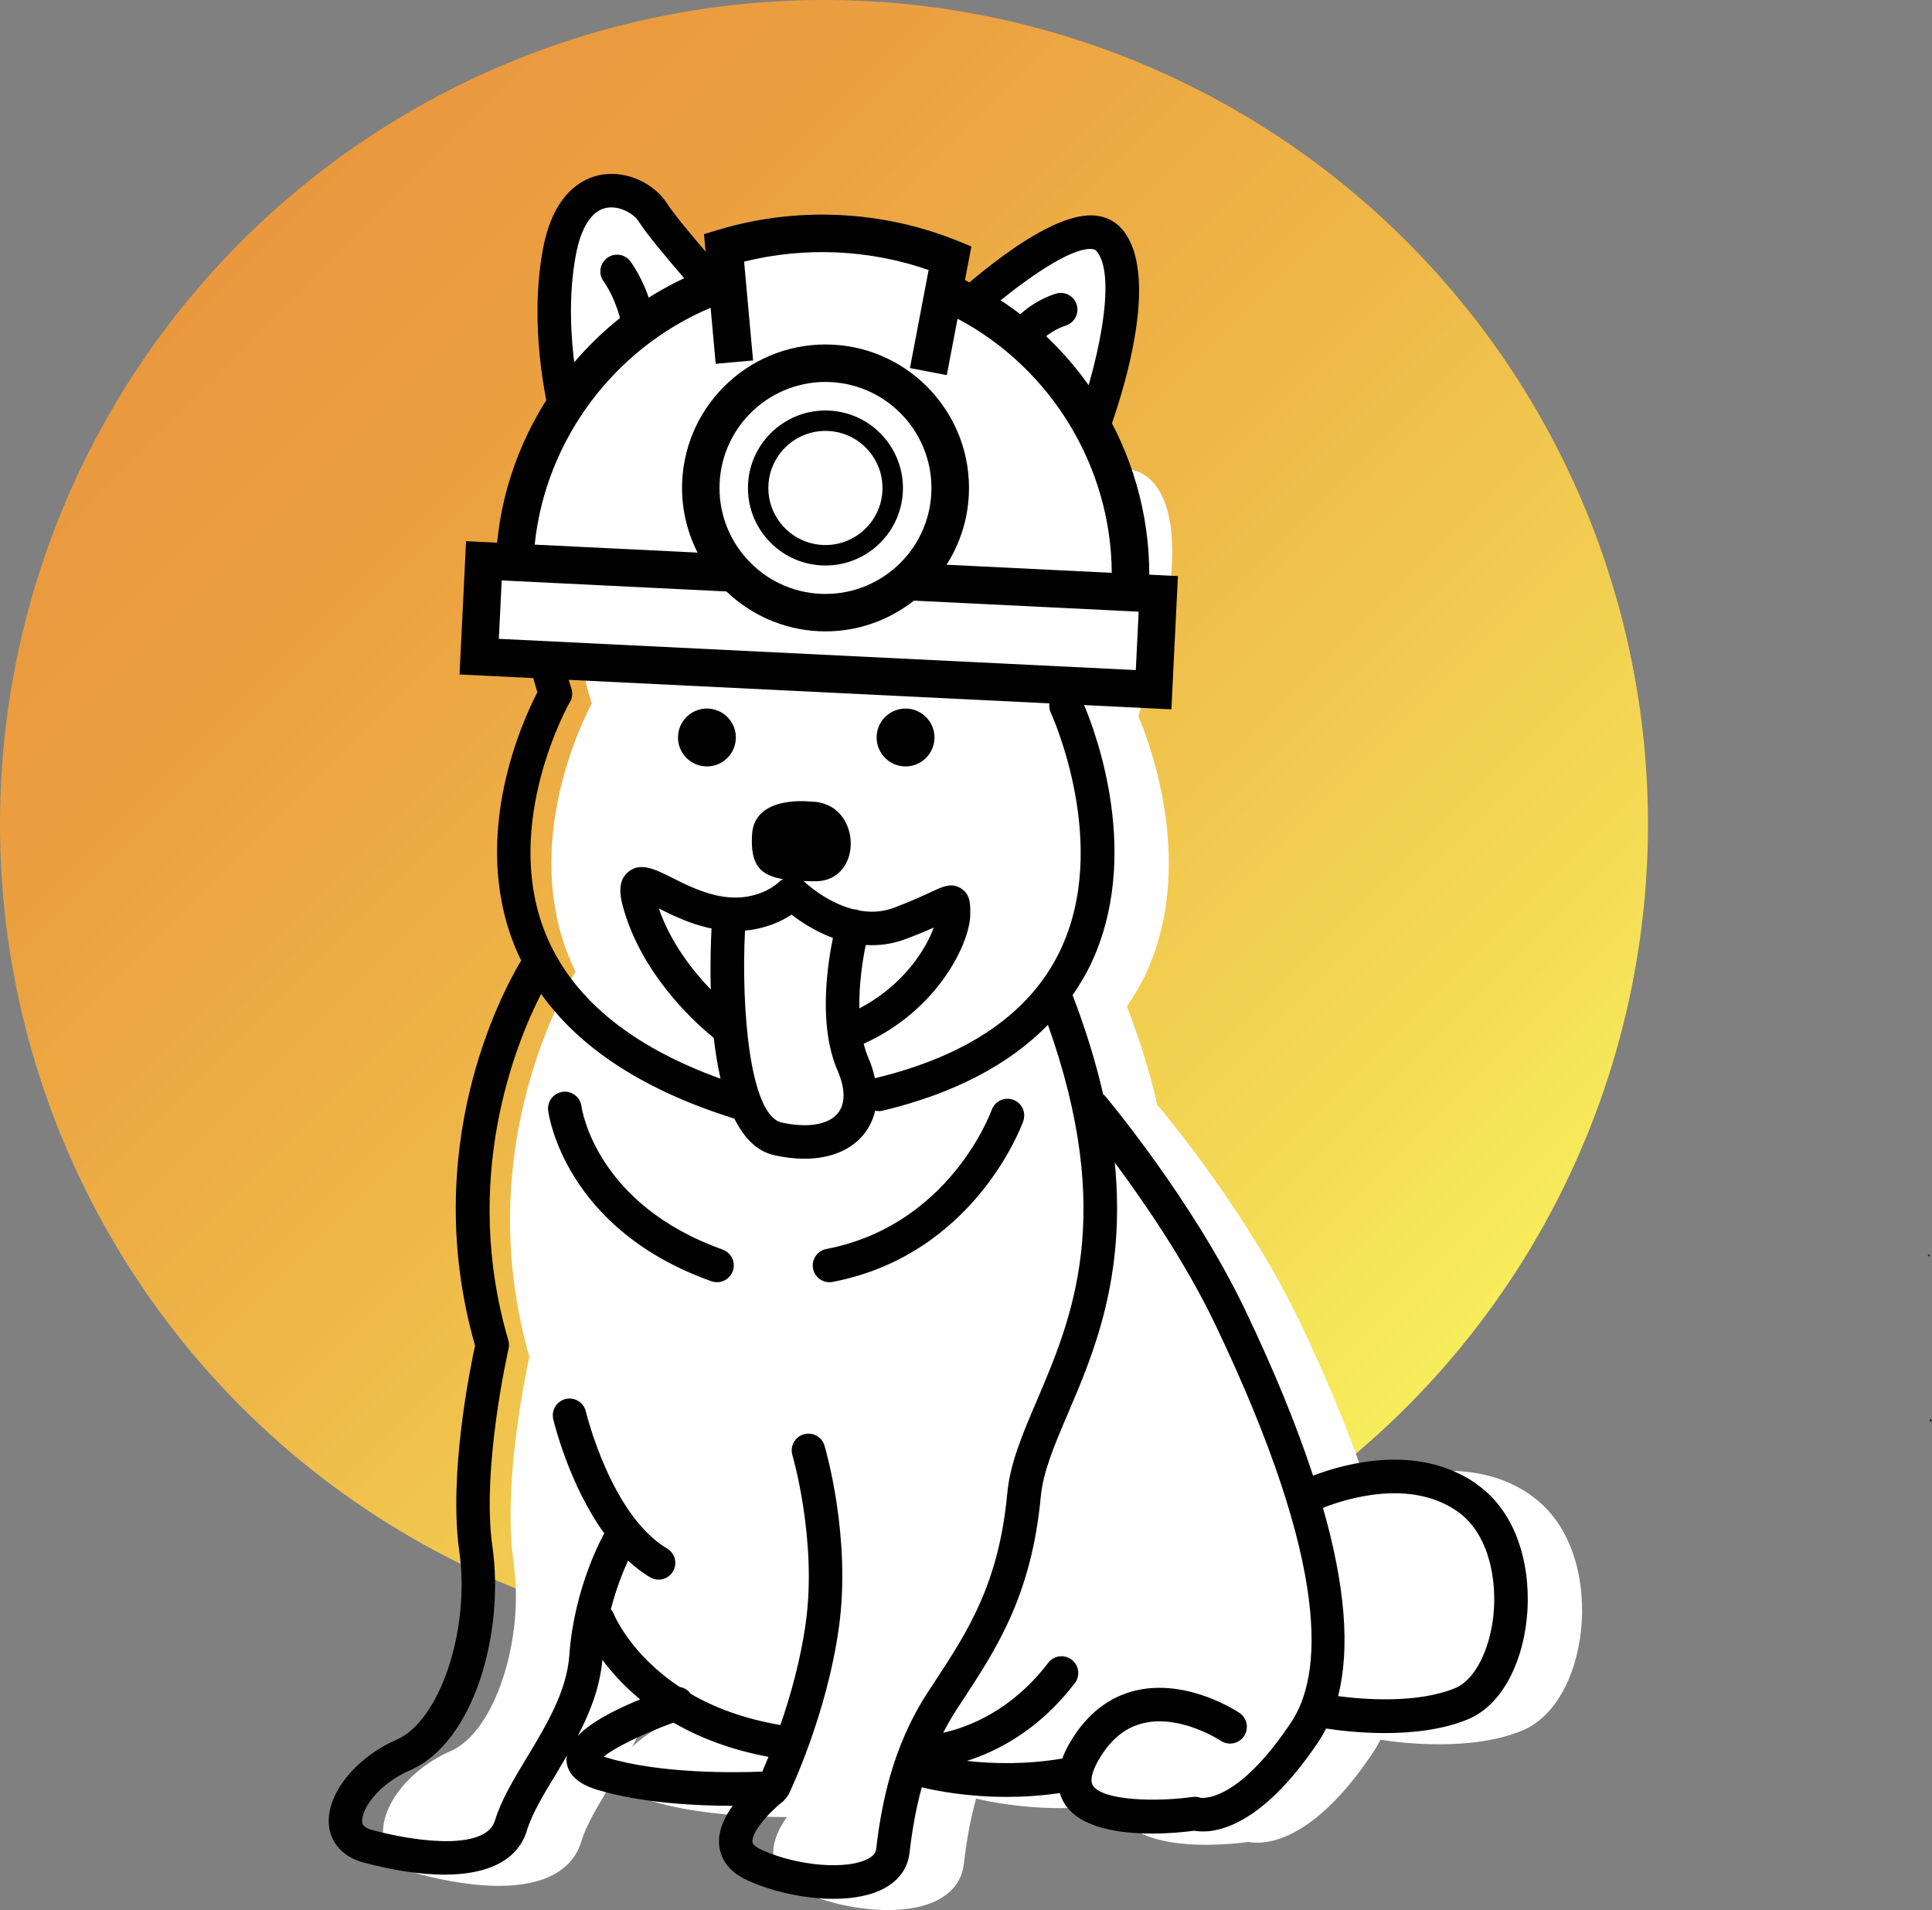
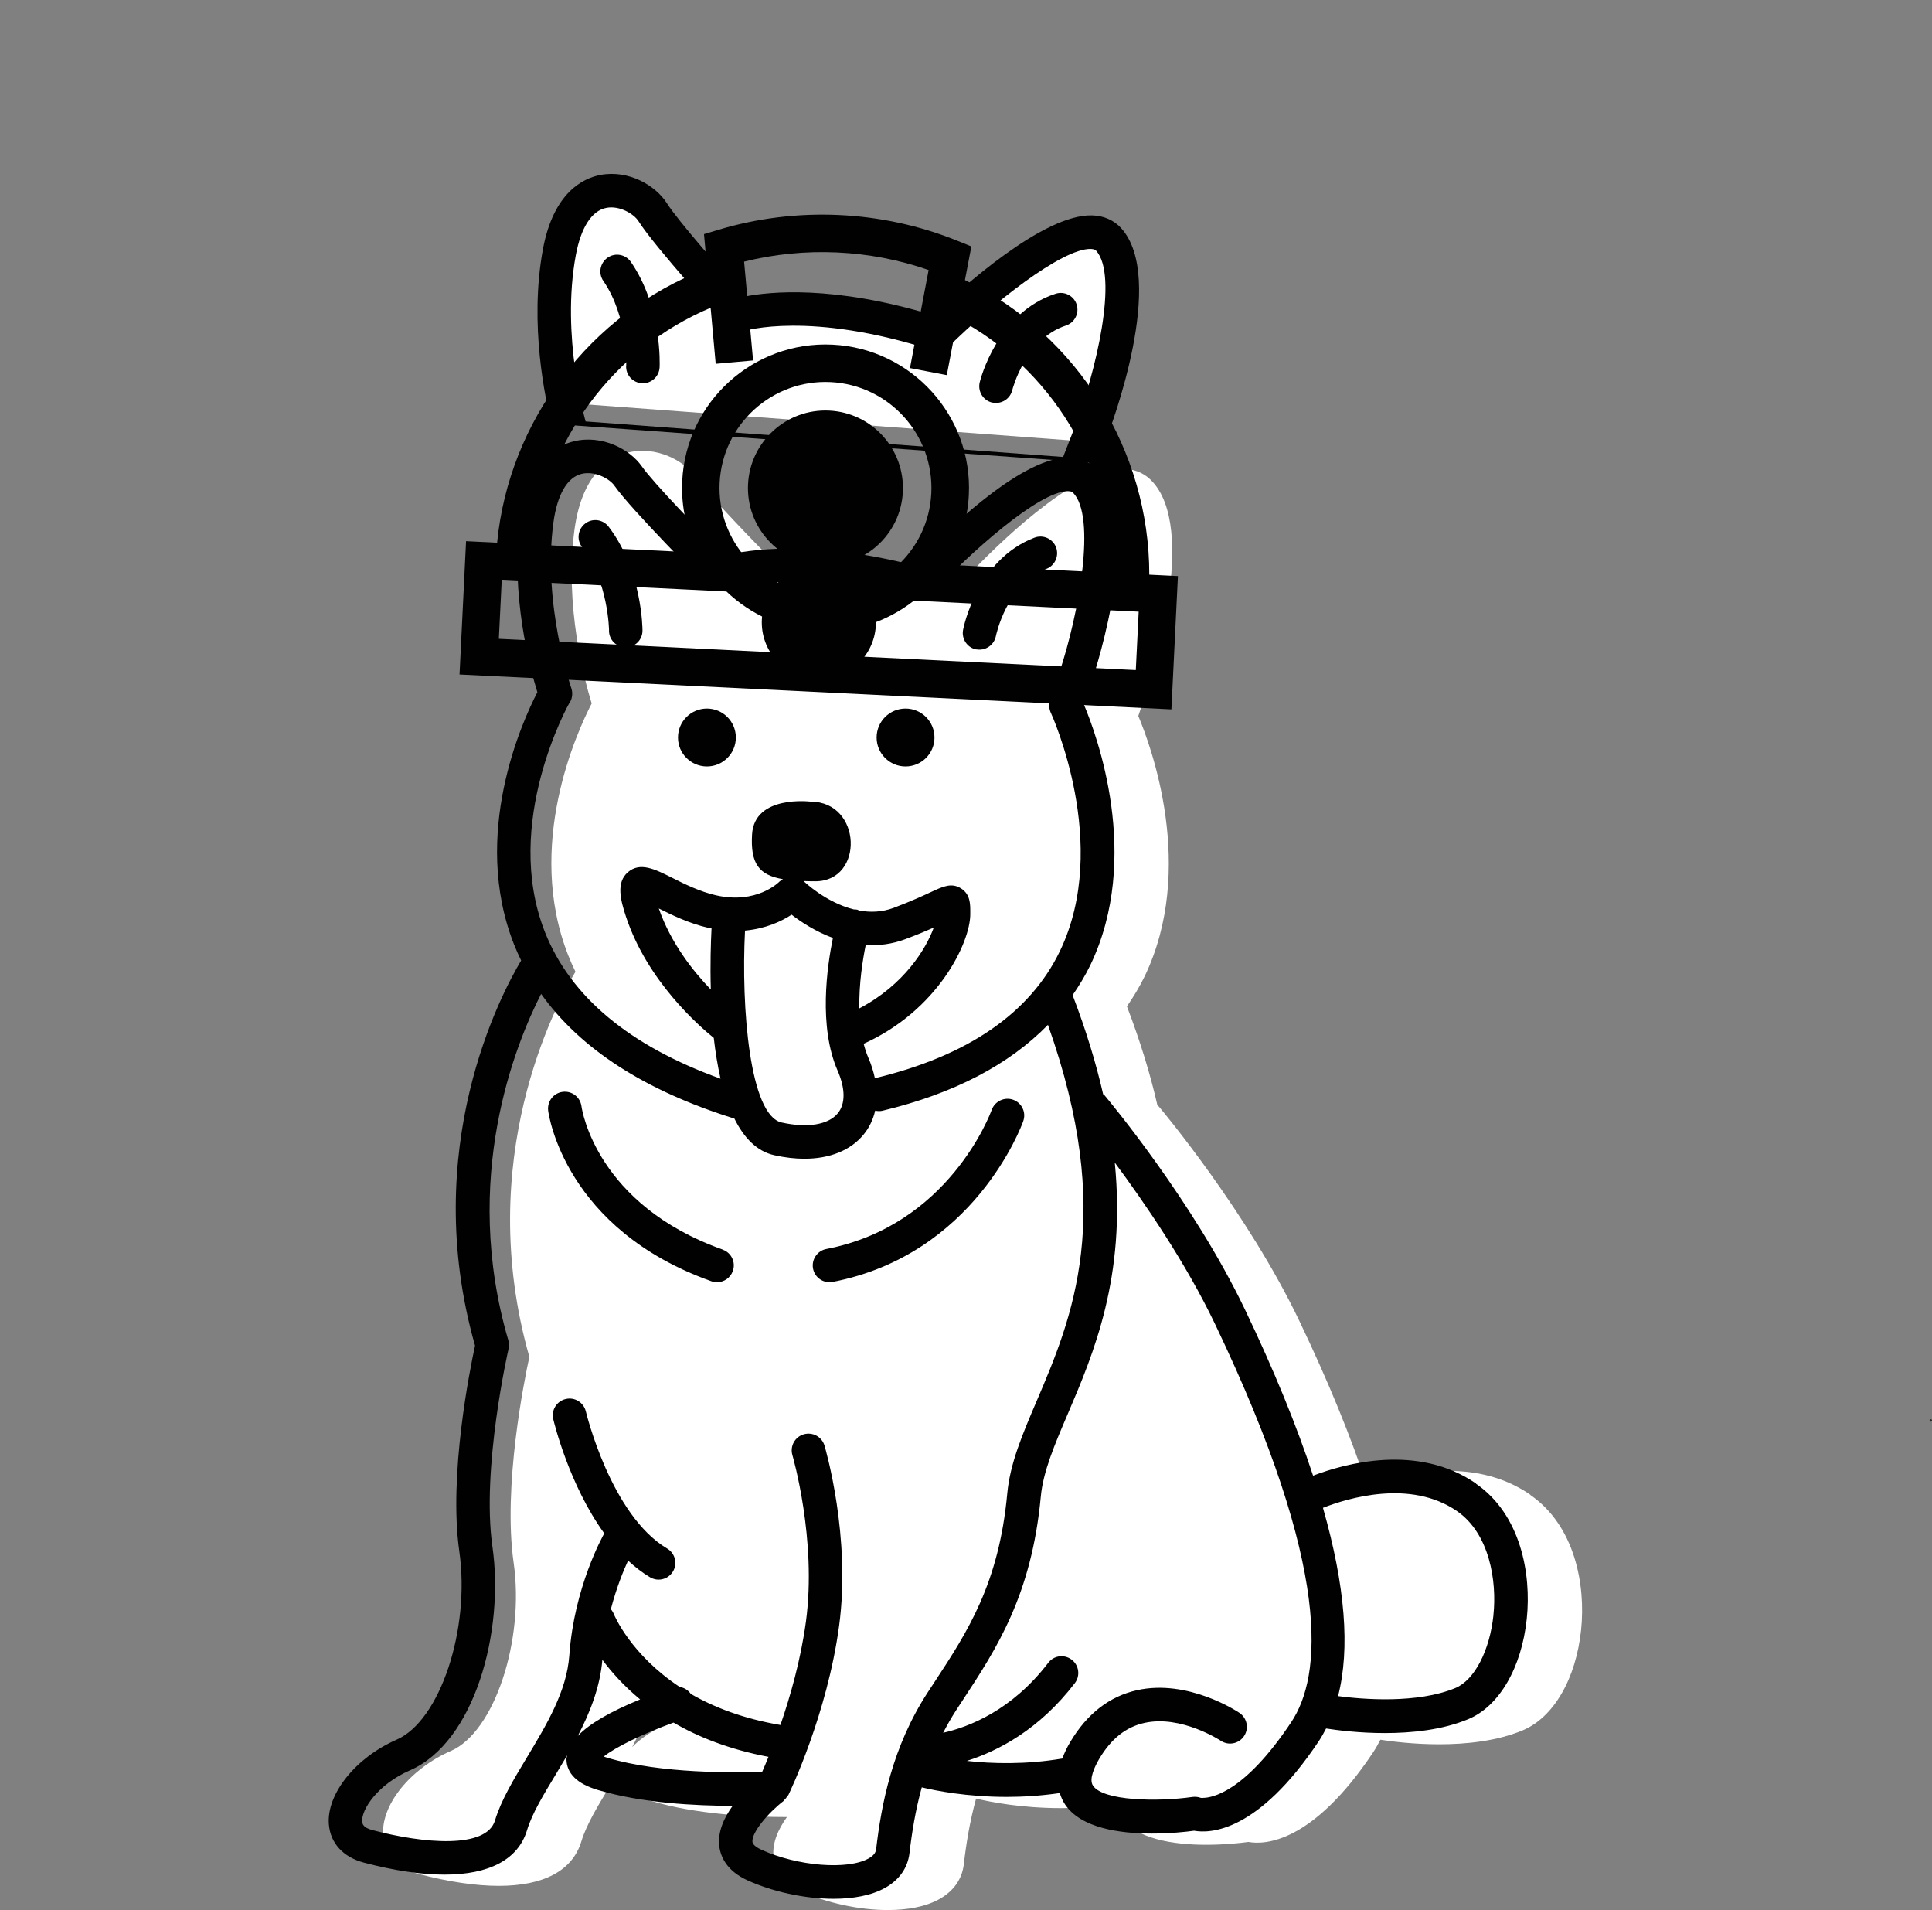
<svg xmlns="http://www.w3.org/2000/svg" id="Layer_1" viewBox="0 0 402.68 398.03">
  <rect x="0" y="0" width="402.68" height="398.03" fill="#808080" stroke="none" />
  <defs>
    <style>.cls-1{fill:#010101;}.cls-2{fill:url(#linear-gradient);}.cls-3{fill:#fff;}.cls-4{fill:#2c2a26;}</style>
    <linearGradient id="linear-gradient" x1="0" y1="171.74" x2="343.48" y2="171.74" gradientTransform="translate(171.74 -71.14) rotate(45)" gradientUnits="userSpaceOnUse">
      <stop offset="0" stop-color="#ea983e" />
      <stop offset=".19" stop-color="#eba040" />
      <stop offset=".48" stop-color="#eeb648" />
      <stop offset=".85" stop-color="#f4db55" />
      <stop offset="1" stop-color="#f7ed5c" />
    </linearGradient>
  </defs>
-   <circle class="cls-2" cx="171.74" cy="171.74" r="171.74" />
  <path class="cls-3" d="M318.97,311.48c-12.2-8.42-27.4-4.15-33.97-1.64-3.42-10.4-8.11-21.91-14.18-34.58-10.81-22.6-28.53-43.78-29.28-44.67-.09-.1-.21-.15-.3-.24-1.45-6.37-3.53-13.24-6.36-20.64,1.36-1.98,2.61-4.03,3.67-6.21,10.84-22.52,1.28-48.2-1.3-54.3l1.53-4.58c1.18-3.5,11.14-34.56,1.11-44.58-1.59-1.59-3.74-2.4-6.17-2.35-10.17.23-26.4,16.37-32.09,22.4-21.04-5.29-34.32-3.23-39.34-1.98-5.03-5.08-14.79-15.15-17.19-18.58-2.51-3.6-8.33-6.66-14.19-5.23-3.48.85-9.55,4.05-11.17,16.04-2.14,15.84,2.09,31.42,3.58,36.25-3.1,5.98-13.91,29.58-4.88,52.51.45,1.15.96,2.28,1.5,3.39-4.15,6.94-21.31,39.16-9.61,80.26-1.04,4.78-5.54,26.95-3.28,42.85,2.33,16.25-4.03,35.33-13.06,39.26-8.53,3.72-14.61,11.29-14.13,17.6.3,3.95,2.97,6.87,7.31,8.02,6.38,1.68,12.02,2.5,16.8,2.5,9.32,0,15.36-3.15,17.2-9.27,1.01-3.38,3.39-7.33,5.92-11.5.8-1.33,1.61-2.7,2.43-4.09-.04.28-.15.55-.14.83.05,2.95,2.23,5.09,6.49,6.37,9.17,2.75,20.48,3.32,28.15,3.32-1.78,2.48-3.13,5.39-2.79,8.36.25,2.16,1.48,5.18,5.93,7.19,5.09,2.31,11.79,3.83,17.87,3.83,4.12,0,7.95-.69,10.8-2.3,2.94-1.66,4.69-4.15,5.05-7.22.5-4.28,1.24-8.92,2.56-13.71,2.92.7,9.4,1.99,17.7,1.99,3.42,0,7.16-.23,11.07-.8.25.83.6,1.63,1.1,2.38,3.3,4.93,11.41,6.06,18.08,6.06,3.77,0,7.07-.35,8.81-.59,3.29.6,13.27.41,26.01-18.69.55-.83,1.04-1.71,1.5-2.61,2.34.36,6.92.95,12.25.95,5.61,0,12-.65,17.39-2.9,6.44-2.68,11.12-10.71,12.19-20.94.98-9.38-1.28-21.7-10.57-28.11l-.03-.03ZM131.75,364.09c2.55-4.89,4.64-10.17,5.13-15.88,1.86,2.51,4.43,5.41,7.87,8.26-6.24,2.54-10.59,5.08-13.01,7.62h.01Z" />
  <path class="cls-1" d="M147.34,159.71c3.33,0,6.03-2.7,6.03-6.03s-2.7-6.03-6.03-6.03-6.03,2.7-6.03,6.03,2.7,6.03,6.03,6.03Z" />
  <path class="cls-1" d="M188.74,159.71c3.33,0,6.03-2.7,6.03-6.03s-2.7-6.03-6.03-6.03-6.03,2.7-6.03,6.03,2.7,6.03,6.03,6.03Z" />
  <path class="cls-1" d="M126.93,131.41c0,1.93,1.56,3.48,3.49,3.48s3.49-1.56,3.49-3.49c0-.5-.08-12.51-7.06-21.65-1.18-1.54-3.37-1.83-4.89-.65-1.53,1.18-1.83,3.37-.65,4.89,5.52,7.22,5.63,17.32,5.63,17.42h-.01Z" />
  <path class="cls-1" d="M203.48,135.31c.23.04.45.06.66.06,1.64,0,3.1-1.16,3.43-2.83.03-.11,2.18-10.82,10.51-13.99,1.8-.69,2.7-2.7,2.03-4.5-.68-1.8-2.72-2.7-4.5-2.01-11.94,4.54-14.76,18.61-14.88,19.21-.36,1.89.88,3.73,2.77,4.09v-.03Z" />
  <path class="cls-1" d="M307.65,309.14c-12.2-8.42-27.4-4.15-33.97-1.64-3.42-10.4-8.11-21.91-14.18-34.58-10.81-22.6-28.53-43.78-29.28-44.67-.09-.1-.21-.15-.3-.24-1.45-6.37-3.53-13.24-6.36-20.64,1.36-1.98,2.61-4.03,3.67-6.21,10.84-22.52,1.28-48.2-1.3-54.3l1.53-4.58c1.18-3.5,11.14-34.56,1.11-44.58-1.59-1.59-3.74-2.4-6.17-2.35-10.17.23-26.4,16.37-32.09,22.4-21.04-5.29-34.32-3.23-39.34-1.98-5.03-5.08-14.79-15.15-17.19-18.58-2.51-3.6-8.33-6.66-14.19-5.23-3.48.85-9.55,4.05-11.17,16.04-2.14,15.84,2.09,31.42,3.58,36.25-3.1,5.98-13.91,29.58-4.88,52.51.45,1.15.96,2.28,1.5,3.39-4.15,6.94-21.31,39.16-9.61,80.26-1.04,4.78-5.54,26.95-3.28,42.85,2.33,16.25-4.03,35.33-13.06,39.26-8.53,3.72-14.61,11.29-14.13,17.6.3,3.95,2.97,6.87,7.31,8.02,6.38,1.68,12.02,2.5,16.8,2.5,9.32,0,15.36-3.15,17.2-9.27,1.01-3.38,3.39-7.33,5.92-11.5.8-1.33,1.61-2.7,2.43-4.09-.04.28-.15.55-.14.83.05,2.95,2.23,5.09,6.49,6.37,9.17,2.75,20.48,3.32,28.15,3.32-1.78,2.48-3.13,5.39-2.79,8.36.25,2.16,1.48,5.18,5.93,7.19,5.09,2.31,11.79,3.83,17.87,3.83,4.12,0,7.95-.69,10.8-2.3,2.94-1.66,4.69-4.15,5.05-7.22.5-4.28,1.24-8.92,2.56-13.71,2.92.7,9.4,1.99,17.7,1.99,3.42,0,7.16-.23,11.07-.8.25.83.6,1.63,1.1,2.38,3.3,4.93,11.41,6.06,18.08,6.06,3.77,0,7.07-.35,8.81-.59,3.29.6,13.27.41,26.01-18.69.55-.83,1.04-1.71,1.5-2.61,2.34.36,6.92.95,12.25.95,5.61,0,12-.65,17.39-2.9,6.44-2.68,11.12-10.71,12.19-20.94.98-9.38-1.28-21.7-10.57-28.11l-.03-.03ZM118.8,146.32c.5-.88.6-1.94.28-2.9-.06-.18-6.03-17.53-3.74-34.5.79-5.84,2.88-9.46,5.89-10.18,2.7-.66,5.79.98,6.82,2.45,3.55,5.08,18.78,20.32,19.43,20.97.98.98,2.43,1.29,3.7.8.13-.05,13.4-4.89,39.35,2.06,1.26.34,2.6-.05,3.48-1.01,8.18-8.92,22.45-21.55,28.53-21.67.79.01.98.2,1.08.3,4.95,4.95,1.25,25.26-2.8,37.44l-1.95,5.86c-.28.85-.23,1.78.15,2.59.13.28,12.59,27.48,1.89,49.66-6.23,12.94-19.22,21.85-38.56,26.49-.3-1.41-.75-2.87-1.39-4.33-.39-.9-.69-1.86-.95-2.85,15.48-6.97,22.22-21.08,22.22-27v-.49c0-1.63.01-3.64-1.9-4.87-1.98-1.26-3.75-.44-6.21.71-1.63.76-4.08,1.9-7.83,3.32-2.5.94-4.98.98-7.28.55-.11-.05-.2-.13-.33-.16-.23-.06-.45-.04-.69-.05-5.91-1.46-10.41-5.83-10.47-5.89-.01-.01-.03-.01-.04-.03.79.03,1.56.05,2.45.05,10.25,0,9.76-16.6-.98-16.6,0,0-11.71-1.46-12.2,6.83-.36,6.09,1.43,8.48,6.44,9.33-.24.15-.49.28-.68.46-.19.2-4.79,4.83-13.29,2.9-3.39-.78-6.58-2.36-9.13-3.65-3.59-1.8-6.69-3.35-9.22-1.16-2.49,2.15-1.55,5.79-.38,9.32,4.45,13.38,15.2,22.73,18.28,25.21.33,2.9.79,5.77,1.41,8.5-18.97-6.84-31.28-17.09-36.6-30.55-9.01-22.8,5.03-47.66,5.18-47.91h.03ZM148.13,206.18c-3.73-3.87-8.33-9.7-10.82-16.87,2.72,1.35,6.34,3.14,10.41,4.05.2.05.38.06.58.1-.15,2.98-.3,7.54-.15,12.71h-.01ZM155.26,193.92c4.35-.39,7.66-1.95,9.73-3.32,1.94,1.5,4.94,3.49,8.61,4.85-1.23,6.01-3.02,18.49.98,27.65,1.64,3.77,1.65,6.93.03,8.9-1.98,2.39-6.33,3.1-11.69,1.91-6.67-1.48-8.46-23.95-7.64-40h-.01ZM188.76,195.68c2.43-.91,4.33-1.71,5.86-2.39-1.58,4.38-6.18,11.96-15.51,16.84-.1-5.12.7-10.13,1.33-13.21,2.64.16,5.44-.15,8.33-1.24h0ZM120.42,361.75c2.55-4.89,4.64-10.17,5.13-15.88,1.86,2.51,4.43,5.41,7.87,8.26-6.24,2.54-10.59,5.08-13.01,7.62h.01ZM125.84,366.04c2.29-1.89,8.21-4.78,14.54-7.08,5.2,3.04,11.74,5.62,19.79,7.14-.5,1.25-.94,2.26-1.29,3.07-5.53.23-21.07.49-32.33-2.89-.28-.08-.5-.16-.7-.24h-.01ZM182.61,385.31c-.06.54-.3,1.25-1.55,1.95-4.38,2.46-14.81,1.63-22.35-1.8-.66-.3-1.8-.93-1.88-1.63-.23-1.91,3.23-6.03,6.47-8.53.08-.06.11-.16.18-.23.25-.23.44-.48.61-.75.06-.1.16-.16.23-.28.33-.68,8.08-16.82,10.57-35.22,2.51-18.59-2.82-36.82-3.04-37.58-.55-1.85-2.48-2.89-4.34-2.35-1.85.55-2.9,2.49-2.35,4.34.05.18,5.12,17.59,2.82,34.67-1.08,7.98-3.27,15.63-5.32,21.56-7.72-1.31-13.86-3.69-18.68-6.48-.55-.78-1.36-1.3-2.3-1.44-10.22-6.76-13.65-14.9-13.85-15.43-.13-.3-.33-.54-.51-.79,1.16-4.45,2.61-8.01,3.59-10.12,1.41,1.31,2.93,2.5,4.58,3.48.56.33,1.18.49,1.78.49,1.19,0,2.35-.61,3-1.71.98-1.65.44-3.8-1.23-4.78-11.72-6.96-16.88-28.33-16.93-28.55-.45-1.88-2.33-3.05-4.2-2.6-1.88.44-3.04,2.31-2.6,4.19.18.74,3.29,13.66,10.64,23.82h-.01c-.25.46-6.27,11.12-7.28,25.41-.54,7.51-4.77,14.51-8.86,21.3-2.75,4.57-5.36,8.88-6.63,13.1-1.8,5.98-14.89,4.83-25.55,2.01-2.03-.53-2.09-1.38-2.13-1.79-.19-2.5,3.24-7.74,9.95-10.66,13.44-5.84,19.74-28.84,17.19-46.66-2.31-16.23,3.3-40.94,3.37-41.19.14-.59.11-1.2-.05-1.76-9.88-33.68,1.46-61.67,6.83-72.19,8.16,11.46,21.65,20.18,40.29,25.99,1.96,3.95,4.64,6.82,8.33,7.63,2.19.49,4.29.73,6.26.73,5.28,0,9.61-1.73,12.32-5.02,1.2-1.45,2-3.15,2.43-5,.5.11,1.03.14,1.55.01,14.89-3.57,26.36-9.6,34.46-17.89,14.11,39.65,5.05,61.06-2.34,78.36-2.98,6.98-5.56,13.02-6.14,19.29-1.75,18.86-8.28,28.8-15.19,39.34l-1.34,2.04c-7.51,11.51-9.71,23.55-10.8,32.74l.02-.02ZM250.69,374.66c-.38,0-.45-.03-.44-.03-.55-.2-1.13-.25-1.7-.18-7.33,1.05-18.63.83-20.74-2.35-.93-1.39.43-4.1,1.3-5.59,2.48-4.17,5.53-6.61,9.35-7.47,7.69-1.75,15.89,3.65,15.97,3.69,1.6,1.09,3.78.65,4.85-.94,1.08-1.6.66-3.77-.94-4.85-.43-.3-10.71-7.11-21.37-4.73-5.73,1.28-10.38,4.89-13.86,10.72-.73,1.21-1.28,2.39-1.7,3.52-7.66,1.29-14.69,1.08-19.89.49,6.46-2.05,15.09-6.51,22.5-16.2,1.18-1.53.88-3.73-.65-4.89-1.54-1.18-3.73-.88-4.89.65-7.61,9.95-16.58,13.39-21.9,14.58.81-1.56,1.69-3.13,2.7-4.69l1.33-2.03c7.08-10.79,14.4-21.93,16.32-42.51.48-5.18,2.85-10.74,5.61-17.19,5.41-12.65,12.16-28.55,9.81-52.4,6.13,8.26,14.78,20.84,20.91,33.67,24.57,51.37,22.2,73.47,15.86,82.95-9.83,14.76-16.65,15.76-18.39,15.76v.02ZM311.28,336.52c-.78,7.46-3.97,13.58-7.93,15.23-7.95,3.3-19.26,2.38-24.46,1.69,2.54-9.91,1.49-23.01-3.15-39.24,5.12-2,18.23-6.02,27.94.69,6.79,4.68,8.33,14.59,7.59,21.63h.01Z" />
  <path class="cls-1" d="M150.63,260.39c-26.26-9.35-29.33-29.03-29.44-29.88-.26-1.9-2-3.24-3.92-2.99s-3.25,2-3.02,3.92c.13,1,3.55,24.7,34.02,35.55.39.14.78.2,1.18.2,1.44,0,2.78-.9,3.29-2.33.65-1.81-.3-3.82-2.11-4.45h0Z" />
  <path class="cls-1" d="M213.27,233.62c.65-1.81-.29-3.8-2.1-4.45-1.8-.65-3.8.29-4.47,2.1-.35.98-9.02,24.09-34.47,29-1.89.36-3.13,2.2-2.77,4.09.33,1.68,1.79,2.83,3.43,2.83.23,0,.44-.03.66-.06,29.44-5.68,39.31-32.36,39.72-33.49h-.01Z" />
  <path class="cls-3" d="M119.65,84.07c-.06-.19-5.4-18.62-2.14-36.22,1.12-6.06,3.49-9.73,6.68-10.34,2.86-.55,6,1.32,7,2.91,3.45,5.49,18.58,22.19,19.22,22.9.97,1.07,2.47,1.47,3.83,1.03.13-.05,14.25-4.42,41,4.17,1.3.42,2.72.08,3.68-.88,9-8.9,24.55-21.36,30.91-21.17.82.05,1.01.26,1.11.37,4.92,5.43.01,26.45-4.84,38.96l-2.34,6.02-104.09-7.74Z" />
  <path class="cls-1" d="M130.5,76.22c-.09,1.92,1.39,3.55,3.32,3.64s3.56-1.39,3.66-3.32c.02-.5.54-12.5-5.99-21.96-1.1-1.59-3.27-1.99-4.85-.89-1.58,1.1-1.99,3.27-.89,4.85,5.16,7.48,4.78,17.57,4.77,17.67h-.01Z" />
  <path class="cls-1" d="M206.76,83.87c.22.05.45.08.66.09,1.64.08,3.16-1.01,3.56-2.66.03-.11,2.7-10.7,11.18-13.46,1.83-.6,2.83-2.57,2.24-4.4-.59-1.83-2.58-2.83-4.4-2.23-12.14,3.95-15.66,17.86-15.8,18.45-.45,1.87.69,3.77,2.56,4.22v-.03Z" />
  <path class="cls-1" d="M228.63,96.5l1.75-4.5c1.35-3.44,12.81-33.97,3.29-44.47-1.51-1.66-3.62-2.58-6.05-2.65-10.17-.27-27.17,15.05-33.15,20.8-20.76-6.32-34.12-4.9-39.19-3.9-4.78-5.32-14.03-15.86-16.26-19.4-2.34-3.72-8-7.06-13.92-5.92-3.52.68-9.73,3.58-11.94,15.47-2.91,15.72.55,31.48,1.8,36.38l113.67,8.19ZM122.06,87.83c-.05-.18-5.17-17.8-2.05-34.64,1.07-5.8,3.34-9.31,6.38-9.88,2.73-.53,5.74,1.26,6.69,2.78,3.3,5.25,17.76,21.21,18.38,21.9.93,1.02,2.36,1.41,3.66.98.13-.04,13.62-4.23,39.2,3.99,1.25.4,2.6.08,3.52-.84,8.61-8.51,23.47-20.42,29.55-20.25.79.05.96.25,1.06.35,4.71,5.19.01,25.29-4.63,37.25l-2.24,5.75-99.54-7.4ZM121.62,90.71h.03" />
-   <path class="cls-3" d="M232.91,117.26c.02-23.25-13.4-44.86-34.25-55.13l-.38-.2,1.2-6.32-2.69-1.08c-14.17-5.72-30.15-6.44-44.79-2.05l-2.75.83.59,6.45-.35.14c-21.57,8.3-36.86,28.42-39.1,51.36l-5.83-.29-1.23,25.04,133.73,6.55,1.23-25.04-5.38-.26Z" />
  <path class="cls-1" d="M239.54,119.75c.02-25.8-14.86-49.78-38-61.17l-.42-.22,1.34-7.01-2.98-1.2c-15.72-6.35-33.45-7.15-49.69-2.28l-3.06.92.65,7.15-.39.16c-23.93,9.21-40.9,31.54-43.38,56.99l-6.47-.32-1.36,27.78,148.37,7.27,1.36-27.78s-5.97-.29-5.97-.29ZM148.11,64.11l1.06,11.7,7.79-.7-1.87-20.59c12.63-3.15,26.17-2.54,38.46,1.75l-3.89,20.43,7.68,1.47,2.24-11.76c19.53,10.35,32.01,30.86,32.14,52.96l-34.43-1.69c2.69-4.23,4.38-9.18,4.64-14.53.81-16.47-11.94-30.53-28.41-31.33-16.47-.81-30.53,11.93-31.33,28.41-.26,5.36.93,10.45,3.2,14.92l-33.95-1.66c2.26-21.76,16.48-40.85,36.68-49.36ZM149.99,100.6c.6-12.16,10.98-21.58,23.14-20.98s21.57,10.98,20.98,23.15-10.98,21.56-23.14,20.97-21.57-10.97-20.98-23.13ZM236.72,139.63l-132.75-6.51.6-12.17,46.84,2.3c5.02,4.8,11.71,7.91,19.18,8.28s14.43-2.08,19.9-6.37l46.84,2.3-.6,12.17Z" />
-   <path class="cls-1" d="M171.26,117.82c8.9.44,16.49-6.45,16.92-15.34s-6.45-16.49-15.34-16.92c-8.9-.44-16.49,6.45-16.93,15.34-.44,8.9,6.45,16.49,15.35,16.92ZM172.63,89.81c6.55.32,11.61,5.91,11.29,12.46-.32,6.55-5.91,11.62-12.46,11.29s-11.62-5.91-11.3-12.46c.32-6.55,5.91-11.62,12.46-11.29Z" />
-   <path class="cls-4" d="M402.13,261.43c-.11-.05-.23,0-.29.1s0,.23.1.29.23,0,.28-.1,0-.23-.1-.28Z" />
+   <path class="cls-1" d="M171.26,117.82c8.9.44,16.49-6.45,16.92-15.34s-6.45-16.49-15.34-16.92c-8.9-.44-16.49,6.45-16.93,15.34-.44,8.9,6.45,16.49,15.35,16.92Zc6.55.32,11.61,5.91,11.29,12.46-.32,6.55-5.91,11.62-12.46,11.29s-11.62-5.91-11.3-12.46c.32-6.55,5.91-11.62,12.46-11.29Z" />
  <path class="cls-4" d="M402.54,295.76c-.13-.06-.28,0-.34.12s0,.28.12.34.28,0,.34-.12,0-.28-.12-.34Z" />
</svg>